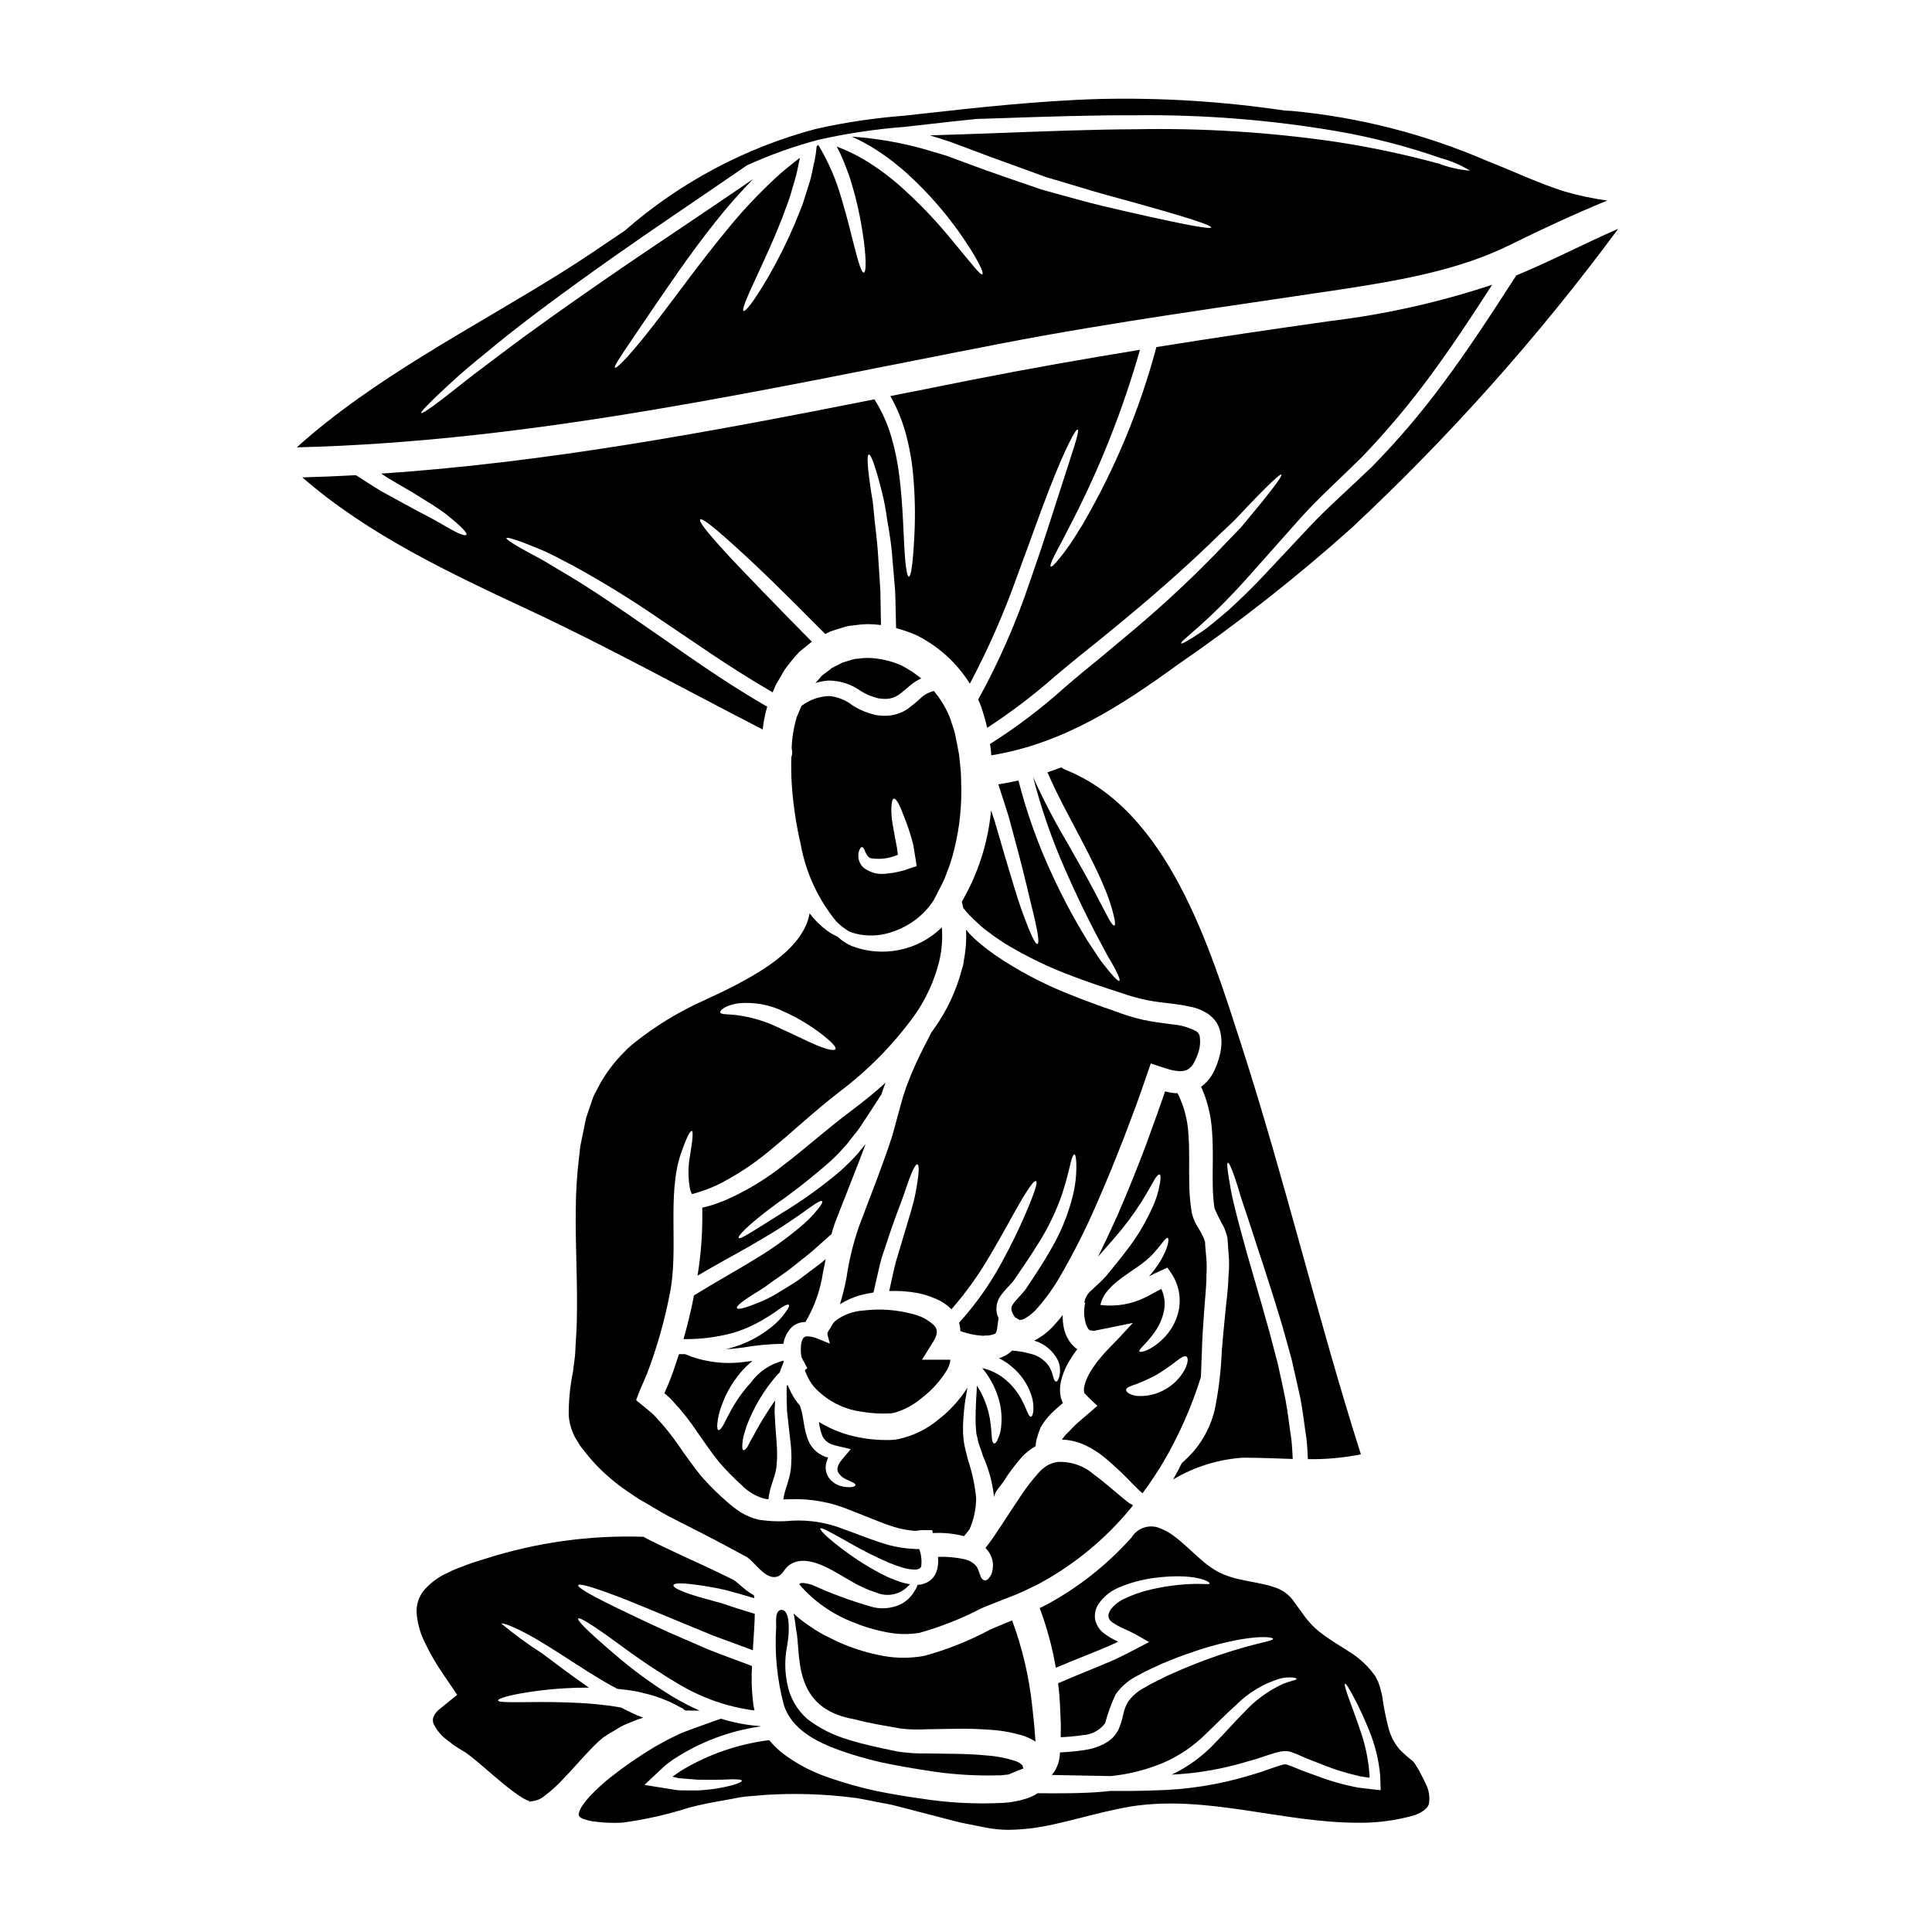
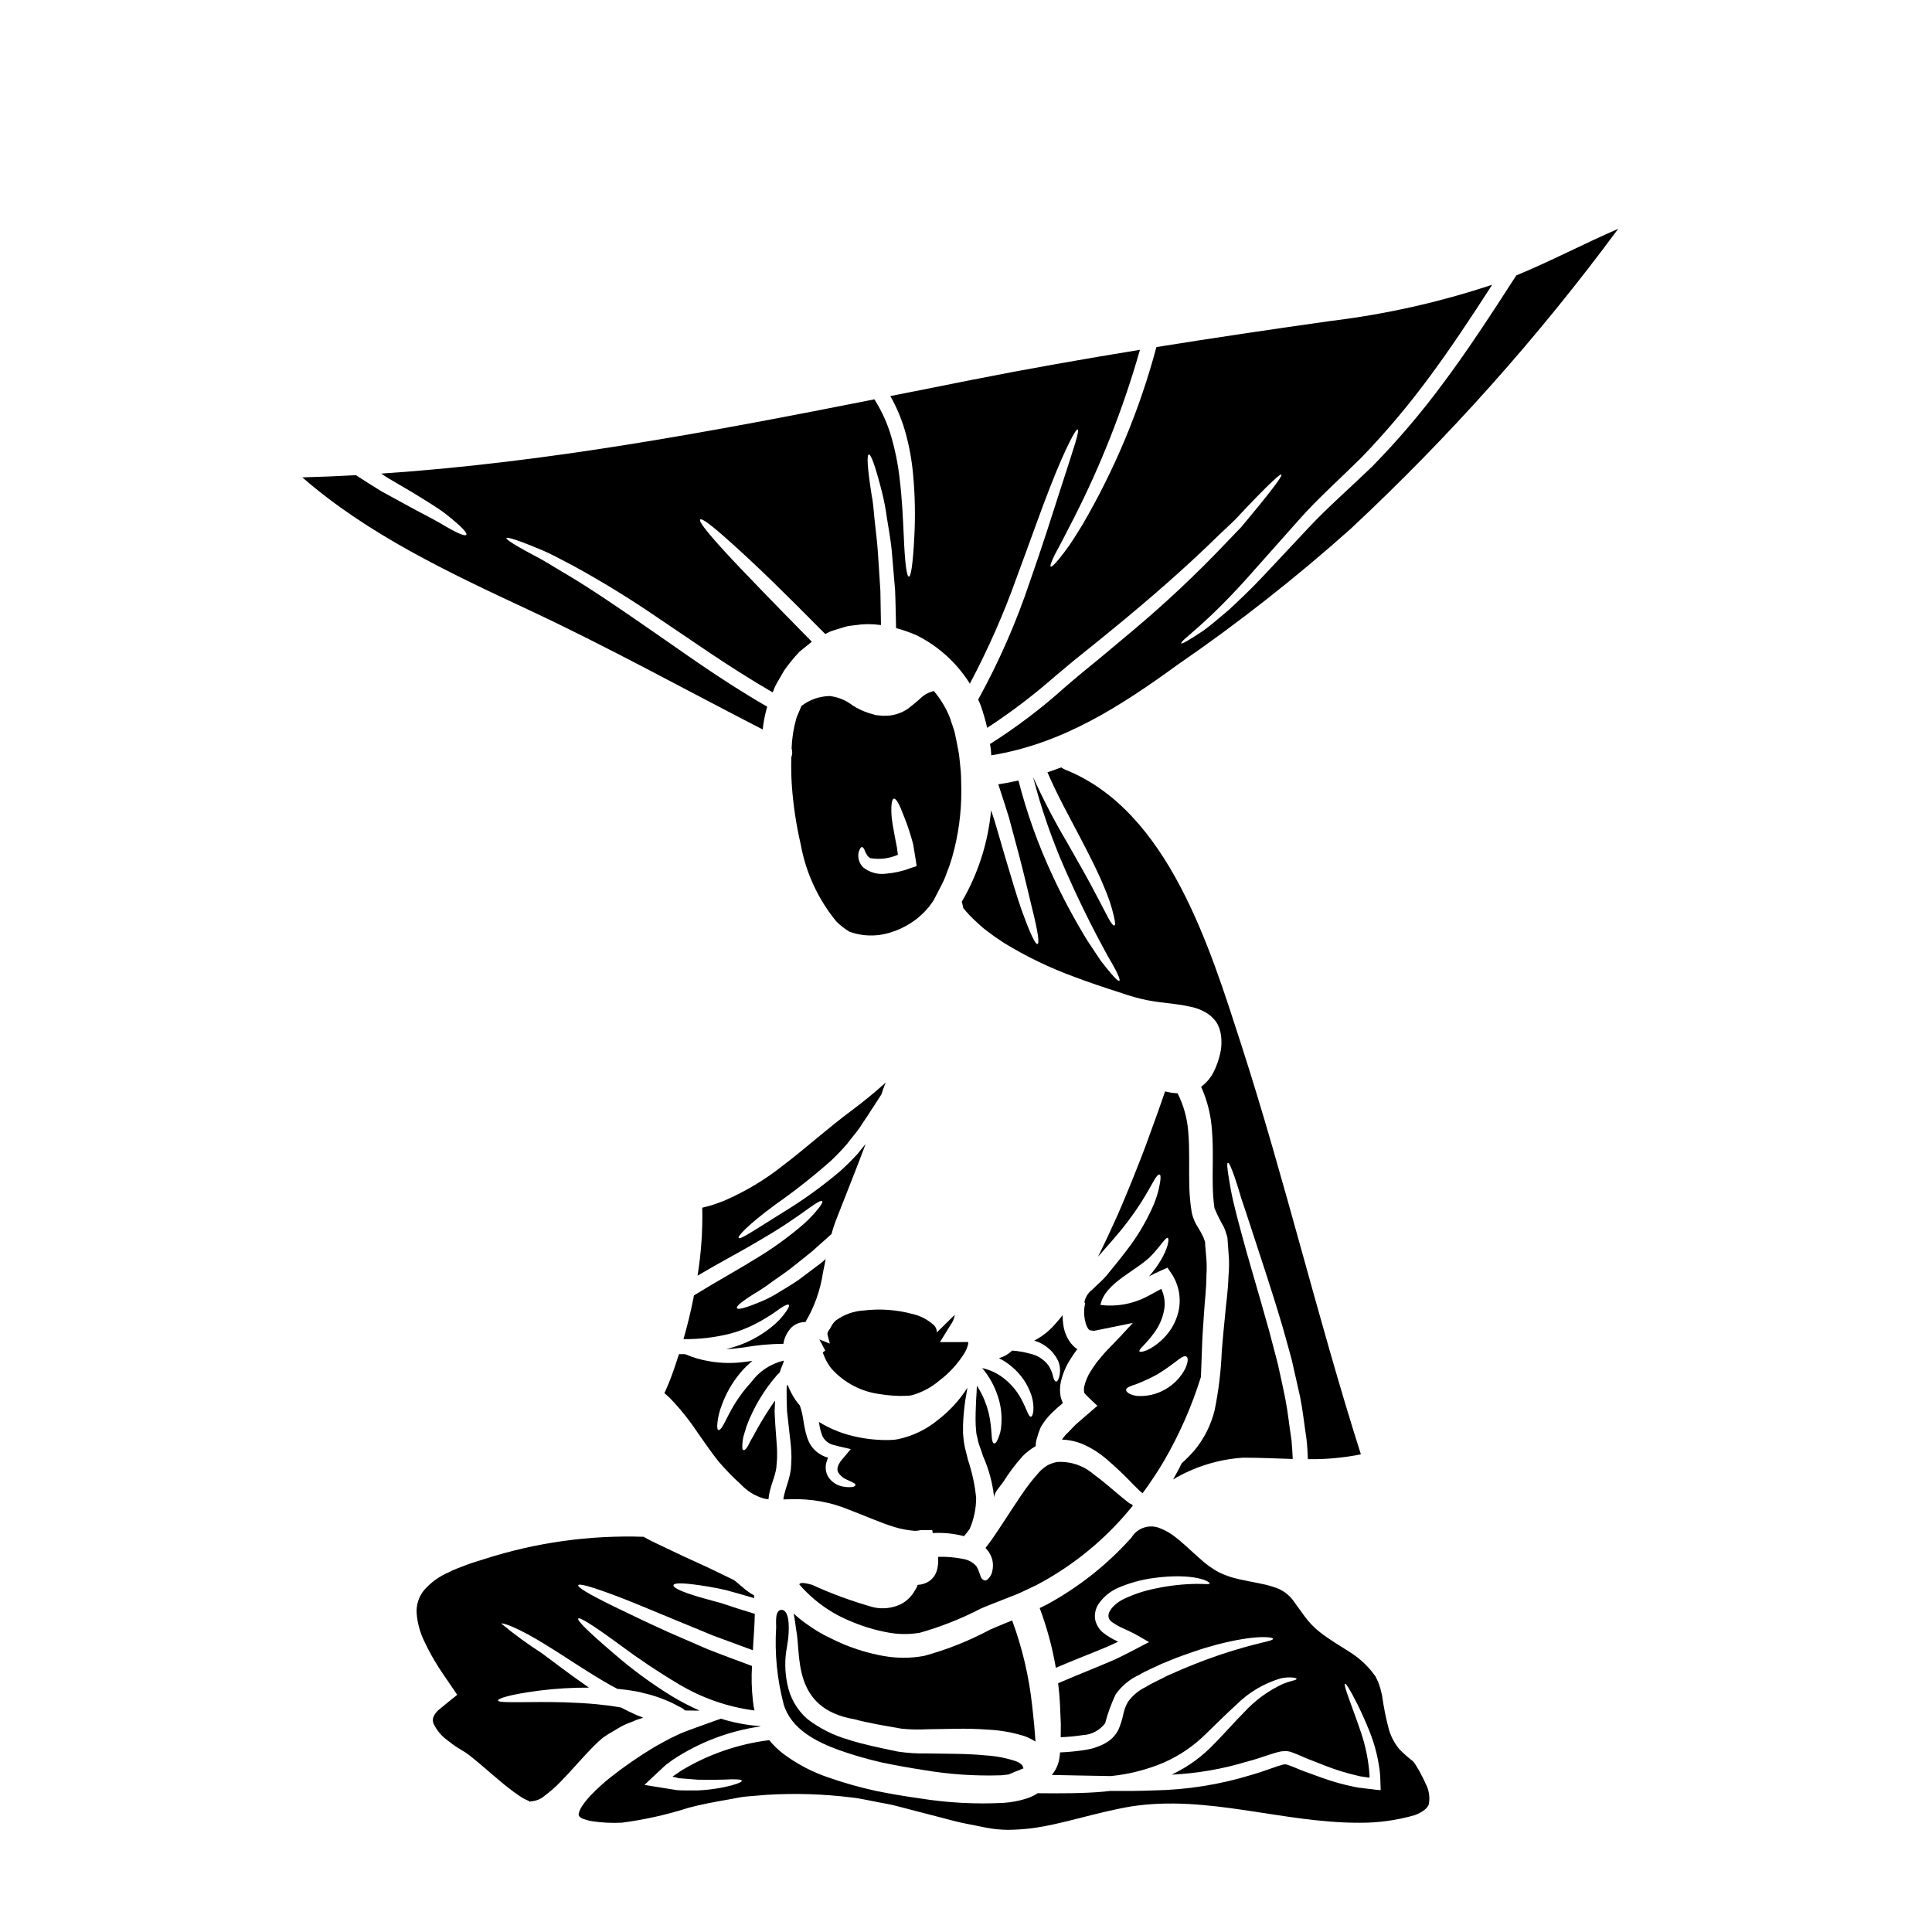
<svg xmlns="http://www.w3.org/2000/svg" fill="#000000" width="800px" height="800px" version="1.1" viewBox="144 144 512 512">
  <g>
-     <path d="m375.64 328.73 0.879 0.27 0.211 0.051 0.105 0.027 0.449 0.051 0.004-0.004c0.34 0.055 0.688 0.078 1.035 0.082h0.742c1.082-0.082 2.125-0.438 3.031-1.035 0.953-0.637 1.91-1.574 3.106-2.523 0.887-0.75 1.867-1.375 2.922-1.859-1.559-1.293-3.25-2.414-5.047-3.344-2.879-1.32-5.996-2.035-9.164-2.098-0.754 0.004-1.508 0.066-2.254 0.184l-1.141 0.105c-0.348 0.051-0.691 0.211-1.062 0.293l-2.125 0.637-1.938 0.984c-0.32 0.184-0.664 0.32-0.984 0.504l-0.852 0.691-1.75 1.301c-0.531 0.691-1.145 1.328-1.727 1.969l-0.004-0.004c1.117-0.34 2.266-0.559 3.43-0.66 3.133 0 6.18 0.996 8.711 2.844 1.07 0.656 2.219 1.172 3.422 1.535z" />
    <path d="m353.83 351.92c0.363 5.328 1.152 10.625 2.363 15.828 1.348 7.488 4.586 14.508 9.402 20.398 1.031 1.059 2.203 1.977 3.477 2.731 0.57 0.227 1.156 0.414 1.754 0.559 2.988 0.73 6.117 0.629 9.055-0.293 1.836-0.539 3.586-1.336 5.203-2.359 1.77-1.078 3.356-2.43 4.699-4.008l0.48-0.559 0.582-0.789 0.559-0.824 0.051-0.051v-0.027c0.027-0.027 0.027-0.055 0.055-0.078l0.023-0.055 0.211-0.426c0.559-1.09 1.145-2.203 1.727-3.344h0.004c0.609-1.168 1.125-2.383 1.539-3.637 0.52-1.266 0.961-2.559 1.332-3.875 1.633-5.754 2.445-11.711 2.414-17.691-0.055-1.574-0.027-3.215-0.133-4.781-0.105-1.566-0.32-3.106-0.477-4.699-0.27-1.672-0.664-3.453-1.012-5.203-0.238-1.355-0.93-2.926-1.355-4.41-1.035-2.629-2.496-5.07-4.328-7.223l-0.078 0.055c-0.238 0.039-0.469 0.113-0.688 0.211-1.008 0.328-1.926 0.883-2.688 1.621-1.098 1.02-2.25 1.973-3.449 2.867-1.535 1.031-3.309 1.652-5.152 1.805l-1.434 0.027c-0.48-0.027-0.789-0.082-1.141-0.105l-0.559-0.055-0.238-0.027-0.023-0.023-0.082-0.027-0.156-0.027-0.297-0.105-1.219-0.344h-0.004c-1.492-0.488-2.922-1.16-4.25-1.992-1.766-1.406-3.891-2.281-6.133-2.527-2.711 0.051-5.332 0.973-7.481 2.629-0.211 0.48-0.395 0.934-0.582 1.41l-0.508 1.18-0.129 0.293-0.027 0.078-0.133 0.453c-0.723 2.543-1.133 5.164-1.223 7.809 0.242 0.781 0.211 1.625-0.078 2.391-0.059 2.441-0.031 4.887 0.125 7.223zm17.742 17.82c0.293-0.879 0.609-1.305 0.902-1.25 0.293 0.051 0.582 0.508 0.789 1.18 0.32 0.664 0.742 1.516 1.438 1.754 2.453 0.414 4.973 0.098 7.25-0.902-0.078-0.609-0.184-1.246-0.238-1.832-0.211-1.012-0.395-1.996-0.559-2.898-0.344-1.859-0.688-3.715-0.852-5.18-0.234-2.973 0-4.856 0.586-4.965 0.586-0.105 1.512 1.574 2.523 4.328 0.559 1.379 1.141 2.867 1.727 4.805 0.293 0.957 0.609 1.938 0.875 3.027 0.184 1.113 0.371 2.254 0.559 3.453l0.105 0.559 0.238 1.699-1.727 0.582v0.004c-2.074 0.781-4.246 1.262-6.457 1.434-2.133 0.281-4.293-0.324-5.973-1.672-1.09-1.074-1.539-2.637-1.184-4.125z" />
    <path d="m427.66 504.22c0.504-0.836 1.051-1.641 1.645-2.414 0.184-0.27 0.078-0.105 0.16-0.184s0.156-0.105 0.051-0.082c-0.027-0.023-0.051-0.023-0.078-0.051l-0.055-0.027 0.004-0.004c-0.211-0.121-0.406-0.262-0.586-0.426-0.355-0.332-0.691-0.688-1.008-1.062-0.996-1.305-1.664-2.836-1.938-4.457-0.172-0.992-0.25-2-0.242-3.004-0.582 0.789-1.219 1.516-1.887 2.258h0.004c-1.496 1.77-3.305 3.246-5.34 4.352l-0.32 0.16 0.004 0.004c2.742 0.793 5.027 2.699 6.297 5.258 0.617 1.406 0.723 2.984 0.289 4.461-0.266 0.852-0.555 1.18-0.824 1.117-0.27-0.062-0.531-0.426-0.715-1.18v-0.004c-0.234-1.094-0.664-2.137-1.273-3.078-1.223-1.637-3.012-2.762-5.019-3.152-1.508-0.414-3.059-0.676-4.621-0.785-0.086 0.074-0.168 0.152-0.238 0.238-0.93 0.832-2.039 1.441-3.238 1.781 1.277 0.629 2.469 1.422 3.539 2.359 2.254 1.898 3.961 4.363 4.941 7.141 0.539 1.484 0.754 3.066 0.621 4.637-0.156 0.957-0.371 1.355-0.637 1.355-0.66 0.055-0.875-1.539-2.602-4.777-1.156-2.121-2.738-3.973-4.648-5.449-1.668-1.289-3.598-2.195-5.656-2.652 1.816 2.152 3.203 4.629 4.09 7.301 0.859 2.461 1.191 5.078 0.984 7.676-0.047 1.383-0.383 2.738-0.984 3.984-0.344 0.789-0.66 1.062-0.93 1.012-0.27-0.051-0.477-0.453-0.582-1.273-0.105-0.824-0.105-1.992-0.32-3.691v-0.004c-0.227-2.211-0.773-4.375-1.621-6.43-0.539-1.371-1.227-2.68-2.047-3.902-0.051 1.18-0.078 2.445-0.207 3.938-0.082 1.914-0.188 4.117-0.105 6.562 0.023 0.609 0.129 1.246 0.156 1.887 0.027 0.637 0.293 1.246 0.395 1.914 0.211 1.305 0.957 2.785 1.355 4.273l-0.004-0.004c1.57 3.492 2.578 7.211 2.977 11.02 0.078-1.379 1.461-2.707 2.391-4.035 1.527-2.438 3.262-4.746 5.184-6.894 1.027-1.031 2.188-1.926 3.449-2.652 0-0.73 0.117-1.461 0.348-2.152 0.254-0.973 0.582-1.922 0.98-2.844 0.77-1.34 1.719-2.574 2.816-3.664 0.984-0.98 1.969-1.832 2.922-2.629 0.105-0.105 0.133-0.105 0.133-0.105-0.184-0.449-0.348-0.902-0.508-1.328-0.32-1.379-0.336-2.809-0.051-4.195 0.484-2.164 1.348-4.231 2.551-6.094z" />
    <path d="m341.86 521.91c1.855-4.93 4.57-9.488 8.023-13.461 0.211-0.27 0.559-0.508 0.789-0.789 0.293-1.328 1.008-2.309 1.008-3v-0.082h-0.004c-3.5 0.836-6.582 2.898-8.684 5.816-1.988 2.168-3.715 4.562-5.141 7.133-1.09 1.941-1.727 3.375-2.258 4.273-0.531 0.902-0.902 1.223-1.18 1.18-0.281-0.043-0.395-0.555-0.32-1.617v0.004c0.152-1.707 0.551-3.379 1.18-4.969 1.098-3.062 2.715-5.91 4.785-8.418 0.996-1.219 2.117-2.332 3.344-3.32-0.586 0.078-1.18 0.156-1.777 0.211v0.004c-3.211 0.477-6.473 0.43-9.668-0.137-2.188-0.348-4.32-0.973-6.348-1.855-0.027 0-0.051-0.027-0.078-0.027h-1.594c-0.824 2.574-1.672 5.117-2.656 7.57-0.371 0.875-0.742 1.727-1.113 2.574l-0.004-0.004c-0.035 0.059-0.059 0.121-0.078 0.188-0.016 0-0.027 0.012-0.027 0.027l0.348 0.27v-0.004c0.727 0.617 1.406 1.281 2.039 1.992 2.391 2.57 4.559 5.336 6.484 8.266 1.887 2.707 3.637 5.231 5.473 7.543 1.852 2.172 3.848 4.223 5.973 6.137 1.633 1.734 3.691 3.008 5.977 3.691 0.426 0.098 0.859 0.168 1.297 0.211 0.07-0.816 0.211-1.625 0.426-2.418 0.508-1.969 1.18-3.543 1.488-4.969l0.184-1.008 0.078-1.141v0.004c0.09-0.723 0.129-1.453 0.109-2.184 0.027-1.379-0.078-2.785-0.184-4.113-0.234-2.656-0.371-5.18-0.477-7.41 0.027-1.035 0.078-1.992 0.133-2.898-0.133 0.188-0.297 0.375-0.426 0.559v0.004c-1.637 2.363-3.152 4.812-4.543 7.332-0.504 0.953-0.957 1.777-1.355 2.441-0.398 0.66-0.613 1.223-0.852 1.648-0.504 0.848-0.902 1.18-1.18 1.141-0.281-0.039-0.395-0.531-0.32-1.574h0.004c0.039-0.668 0.129-1.336 0.266-1.992 0.227-0.809 0.516-1.738 0.859-2.828z" />
-     <path d="m392.27 497.11c0.027-0.707-0.242-1.391-0.746-1.887-1.629-1.516-3.641-2.562-5.816-3.031-4.16-1.109-8.496-1.414-12.773-0.902-2.699 0.148-5.297 1.078-7.477 2.684-1.141 1.035-1.328 2.098-1.672 2.34v-0.004c-0.137 0.273-0.289 0.535-0.453 0.789-0.062 0.215-0.07 0.441-0.023 0.66l0.609 2.309-2.789-1.113h-0.004c-1.055-0.523-2.215-0.805-3.394-0.82-0.363 0.043-0.688 0.238-0.906 0.531-0.289 0.504-0.469 1.066-0.531 1.645-0.113 1.105-0.09 2.223 0.078 3.32l1.574 2.973c-0.234 0.148-0.457 0.32-0.664 0.504 0.184 0.508 0.426 1.062 0.715 1.727 0.211 0.449 0.449 0.887 0.719 1.305 0.273 0.441 0.574 0.867 0.902 1.27 3.371 3.75 7.984 6.148 12.992 6.746 1.406 0.227 2.824 0.367 4.25 0.426 0.723 0.043 1.449 0.043 2.176 0 0.32 0.008 0.637 0 0.957-0.027 0.34-0.031 0.676-0.082 1.008-0.156 2.644-0.762 5.098-2.074 7.195-3.859 2.719-2.062 5.027-4.621 6.801-7.539 0.316-0.574 0.562-1.18 0.738-1.809 0.059-0.188 0.086-0.383 0.086-0.582l0.023-0.27-7.508 0.004 2.922-4.699v-0.004c0.531-0.75 0.875-1.617 1.012-2.527z" />
+     <path d="m392.27 497.11c0.027-0.707-0.242-1.391-0.746-1.887-1.629-1.516-3.641-2.562-5.816-3.031-4.16-1.109-8.496-1.414-12.773-0.902-2.699 0.148-5.297 1.078-7.477 2.684-1.141 1.035-1.328 2.098-1.672 2.34v-0.004c-0.137 0.273-0.289 0.535-0.453 0.789-0.062 0.215-0.07 0.441-0.023 0.66l0.609 2.309-2.789-1.113h-0.004l1.574 2.973c-0.234 0.148-0.457 0.32-0.664 0.504 0.184 0.508 0.426 1.062 0.715 1.727 0.211 0.449 0.449 0.887 0.719 1.305 0.273 0.441 0.574 0.867 0.902 1.27 3.371 3.75 7.984 6.148 12.992 6.746 1.406 0.227 2.824 0.367 4.25 0.426 0.723 0.043 1.449 0.043 2.176 0 0.32 0.008 0.637 0 0.957-0.027 0.34-0.031 0.676-0.082 1.008-0.156 2.644-0.762 5.098-2.074 7.195-3.859 2.719-2.062 5.027-4.621 6.801-7.539 0.316-0.574 0.562-1.18 0.738-1.809 0.059-0.188 0.086-0.383 0.086-0.582l0.023-0.27-7.508 0.004 2.922-4.699v-0.004c0.531-0.75 0.875-1.617 1.012-2.527z" />
    <path d="m355.59 469.56c-3.547 2.941-7.312 5.609-11.262 7.977-4.488 2.812-10.121 5.867-16.441 9.773-0.027 0.262-0.074 0.527-0.129 0.785-0.742 3.715-1.621 7.301-2.629 10.781 4.223 0.066 8.438-0.434 12.531-1.488 3.203-0.883 6.262-2.227 9.086-3.984 2.203-1.246 3.543-2.391 4.543-3s1.512-0.789 1.723-0.613c0.211 0.172 0.055 0.715-0.637 1.699l-0.004 0.004c-1.094 1.609-2.438 3.035-3.981 4.223-2.871 2.316-6.148 4.074-9.668 5.18-0.715 0.234-1.512 0.426-2.281 0.637 1.434-0.055 2.977-0.211 4.699-0.453 3.453-0.609 6.957-0.93 10.465-0.957 0.078-0.293 0.105-0.582 0.184-0.879v0.004c0.363-1.34 1.066-2.559 2.043-3.543 0.992-0.891 2.281-1.371 3.613-1.355 2.387-4.019 3.965-8.469 4.648-13.094 0.266-1.18 0.477-2.391 0.715-3.582-0.375 0.316-0.742 0.66-1.113 0.953-2.207 1.672-4.199 3.148-6.004 4.516-1.863 1.305-3.613 2.285-5.117 3.215h0.004c-1.316 0.844-2.691 1.59-4.117 2.231-4.941 2.121-6.93 2.574-7.172 2.07-0.238-0.504 1.383-1.887 5.789-4.543 1.285-0.793 2.523-1.652 3.723-2.574 1.379-1.012 3-2.047 4.723-3.375 1.723-1.328 3.586-2.871 5.684-4.543 1.594-1.41 3.32-2.977 5.152-4.594v0.004c0.406-1.535 0.914-3.043 1.516-4.516 2.754-7.086 5.336-13.441 7.516-19.332-0.715 0.875-1.461 1.723-2.121 2.602-1.543 1.672-3.082 3.188-4.598 4.566h-0.004c-4.883 4.137-10.086 7.875-15.562 11.18-7.988 5.019-10.965 7.012-11.363 6.535-0.32-0.375 2.098-3.215 9.773-8.871 5.102-3.574 9.996-7.434 14.664-11.559 1.484-1.398 2.898-2.871 4.234-4.41 0.66-0.824 1.328-1.699 2.019-2.574 0.754-0.887 1.434-1.828 2.043-2.816 1.617-2.363 3.293-5.043 5.117-7.832 0.133-0.426 0.297-0.879 0.426-1.305 0.211-0.637 0.453-1.18 0.691-1.805-2.871 2.606-5.738 4.918-8.555 7.043-6.902 5.117-12.672 10.383-18.27 14.629v-0.004c-4.887 3.934-10.285 7.184-16.047 9.668-1.273 0.48-2.523 0.957-3.746 1.305-0.637 0.156-1.246 0.32-1.832 0.477-0.051 0-0.105 0.027-0.16 0.027 0.137 6.035-0.277 12.07-1.246 18.027 5.234-3.106 9.801-5.512 13.598-7.699 4.941-2.844 8.684-5.117 11.414-7.039 2.812-1.863 4.648-3.293 5.902-4.117 1.254-0.824 1.914-1.09 2.098-0.879 0.184 0.211-0.078 0.789-1.035 1.996l0.004 0.004c-1.551 1.93-3.312 3.684-5.246 5.227z" />
-     <path d="m498.84 220.78c15.297-2.344 31.488-4.996 45.488-11.953 8.582-4.246 16.926-8.102 25.629-11.688-3.801-0.512-7.555-1.301-11.234-2.363-7.039-2.203-13.672-5.418-20.555-8.102v0.004c-16.465-7.125-33.953-11.605-51.812-13.281-0.633-0.039-1.273-0.062-1.914-0.098-16.234-2.422-32.648-3.449-49.059-3.066-16.039 0.441-34.129 2.465-44.941 3.676l-6.875 0.758c-7.844 0.598-15.629 1.762-23.301 3.484-18.758 4.973-36.109 14.207-50.707 26.984-5.602 3.777-11.176 7.629-16.965 11.23-23.688 14.777-49.527 27.809-69.953 46.188 63.23-1.539 124.95-15.59 186.86-27.551 29.688-5.731 59.461-9.715 89.34-14.223zm-94.492-4.094c-0.531 0.348-2.656-2.547-8.609-9.695-3.918-4.746-8.188-9.195-12.77-13.305-3.168-2.859-6.609-5.394-10.277-7.566-2.227-1.289-4.555-2.387-6.961-3.293 0.781 1.453 1.473 2.953 2.07 4.488 0.559 1.512 1.18 2.949 1.594 4.352 0.414 1.406 0.789 2.711 1.145 3.961h0.004c1.031 3.965 1.82 7.992 2.359 12.055 0.789 6.109 0.531 8.469 0.027 8.551-0.586 0.082-1.332-2.148-2.816-8.02-0.715-2.922-1.672-6.773-3.106-11.578-1.402-4.988-3.469-9.766-6.137-14.211-0.156 0.094-0.305 0.191-0.449 0.297-0.098 1.223-0.266 2.434-0.504 3.637-0.531 2.231-0.852 4.438-1.516 6.398-0.664 1.965-1.18 3.879-1.805 5.656-0.715 1.727-1.355 3.375-1.992 4.941-2.074 4.863-4.441 9.594-7.086 14.168-4.012 6.824-6.004 9.113-6.453 8.871-0.531-0.293 0.637-3.082 3.938-10.199 1.645-3.543 3.82-8.18 6.211-14.238 0.559-1.539 1.18-3.148 1.781-4.832 0.602-1.684 1.062-3.543 1.645-5.445 0.582-1.832 0.875-3.82 1.355-5.867-2.281 1.727-4.465 3.508-6.426 5.312l-0.004 0.004c-4.691 4.348-9.066 9.023-13.09 13.992-7.332 8.949-12.594 16.363-16.84 21.855-8.367 11.102-12.27 14.793-12.668 14.473-0.453-0.395 2.625-4.644 10.383-16.137 3.957-5.711 8.945-13.305 16.25-22.523l0.004 0.004c3.125-3.957 6.457-7.742 9.984-11.34-13.336 9.145-25.023 16.863-34.906 23.617-13.438 9.215-23.77 16.57-31.488 22.41-3.848 2.949-7.172 5.34-9.84 7.477s-4.832 3.797-6.535 5.117c-3.402 2.574-4.996 3.586-5.18 3.375-0.184-0.211 1.062-1.594 4.168-4.57 1.543-1.461 3.543-3.344 6.109-5.629 2.566-2.281 5.789-4.859 9.562-7.965 7.547-6.164 17.766-13.777 31.152-23.223 9.953-7.027 21.816-14.957 35.312-24.242 6.16-2.801 12.543-5.082 19.086-6.809 7.527-1.68 15.168-2.816 22.855-3.398l6.887-0.785c3.383-0.395 7.535-0.84 12.055-1.305 1.574-0.047 3.207-0.094 4.758-0.148 13.777-0.477 26.211-0.875 37.441-0.824h0.004c17.832-0.199 35.645 1.211 53.223 4.211 9.375 1.625 18.605 4.012 27.59 7.144 2.727 0.742 5.34 1.863 7.758 3.324-2.809-0.219-5.57-0.84-8.207-1.836-9.086-2.477-18.309-4.43-27.621-5.844-17.461-2.531-35.102-3.637-52.742-3.297-11.152 0.055-23.555 0.504-37.285 1.035-5.512 0.211-11.34 0.395-17.32 0.586 1.969 0.582 3.543 1.113 5.414 1.723 1.941 0.719 3.824 1.41 5.633 2.098 3.691 1.41 7.117 2.684 10.355 3.824s6.297 2.309 9.164 3.344c2.977 0.879 5.762 1.699 8.367 2.496 5.203 1.621 9.84 2.844 13.809 3.938 15.961 4.41 21.965 6.449 21.828 6.984-0.133 0.535-6.352-0.551-22.512-4.231-4.039-0.93-8.688-1.992-13.996-3.481-2.68-0.742-5.512-1.516-8.496-2.34-2.977-1.008-6.082-2.098-9.402-3.238-3.32-1.141-6.742-2.363-10.305-3.691-1.801-0.664-3.543-1.328-5.445-2.019-1.914-0.555-3.664-1.113-5.684-1.695-6.348-1.797-12.863-2.926-19.441-3.375 1.699 0.758 3.359 1.609 4.969 2.547 3.863 2.344 7.469 5.09 10.75 8.195 4.641 4.34 8.836 9.125 12.535 14.289 5.5 7.758 6.777 11.18 6.379 11.445z" />
    <path d="m346.13 337.31c0.18-1.758 0.5-3.496 0.957-5.203l0.211-0.742 0.023-0.078c-12.594-7.277-22.383-14.527-30.723-20.238-9.324-6.481-16.625-11.391-22.414-14.82-2.894-1.672-5.285-3.238-7.383-4.352-2.098-1.113-3.769-2.019-5.047-2.754-2.574-1.488-3.664-2.281-3.543-2.523 0.121-0.238 1.383 0.051 4.195 1.086 1.41 0.531 3.188 1.25 5.418 2.18 2.231 0.93 4.723 2.34 7.781 3.906l0.004-0.004c7.938 4.336 15.648 9.074 23.102 14.203 8.312 5.512 17.98 12.508 30.062 19.523 0.078-0.188 0.133-0.395 0.211-0.531h0.004c0.332-0.922 0.77-1.805 1.297-2.629 0.531-0.906 1.062-1.805 1.594-2.754 1.219-1.711 2.547-3.332 3.984-4.863l2.496-2.019 0.789-0.637c-5.207-5.258-9.641-9.84-13.309-13.621-4.273-4.438-7.594-7.871-10.062-10.598-4.941-5.418-6.586-7.731-6.215-8.156 0.371-0.426 2.684 1.18 8.184 6.137 2.731 2.445 6.297 5.734 10.73 10.035 3.957 3.852 8.703 8.574 14.234 14.168l1.305-0.664c1.035-0.371 2.121-0.688 3.184-1.008l-0.008 0.004c0.531-0.18 1.074-0.332 1.621-0.453l1.672-0.211c1.109-0.164 2.227-0.262 3.348-0.293 1.215 0 2.43 0.078 3.637 0.238-0.051-2.867-0.105-6.422-0.156-9.109-0.238-3.938-0.453-7.039-0.664-10.234-0.211-3.195-0.633-6.031-0.875-8.555-0.238-2.523-0.395-4.723-0.789-6.613-1.18-7.543-1.273-10.543-0.742-10.676 0.531-0.129 1.621 2.574 3.543 10.145v0.004c0.531 2.172 0.949 4.371 1.246 6.59 0.395 2.547 0.934 5.281 1.273 8.551 0.27 3.238 0.586 6.641 0.906 10.629 0.133 2.977 0.184 7.086 0.266 10.094v-0.008c1.852 0.492 3.664 1.121 5.418 1.887 5.801 2.891 10.691 7.332 14.129 12.828 4.848-9.129 9.02-18.602 12.48-28.34 3.641-9.797 6.348-17.527 8.633-23.367 2.281-5.84 4.039-9.801 5.285-12.27 1.246-2.469 1.914-3.481 2.176-3.375 0.266 0.105 0.055 1.328-0.742 3.938-0.801 2.609-2.148 6.691-4.062 12.641-1.914 5.953-4.352 13.73-7.832 23.664h-0.004c-3.617 10.84-8.215 21.328-13.73 31.336 0.27 0.559 0.531 1.145 0.742 1.727 0.648 1.891 1.199 3.816 1.652 5.762 6.309-4.125 12.324-8.695 17.988-13.672 3.316-2.816 6.562-5.473 9.645-7.914 3.082-2.445 5.902-4.832 8.66-7.066 10.859-9 18.965-16.414 24.961-22.309l4.223-3.984c1.223-1.301 2.34-2.469 3.344-3.543 2.047-2.152 3.691-3.848 5.023-5.152 2.629-2.602 3.902-3.637 4.113-3.481 0.211 0.156-0.633 1.539-2.945 4.488-1.145 1.465-2.633 3.348-4.543 5.633-0.957 1.18-2.019 2.418-3.148 3.797-1.25 1.301-2.606 2.707-4.066 4.219l0.004 0.004c-7.754 8.172-15.965 15.898-24.594 23.141-2.754 2.281-5.606 4.676-8.633 7.227-3.055 2.469-6.215 5.07-9.508 7.91v0.004c-6.16 5.543-12.777 10.555-19.785 14.98 0.082 0.426 0.16 0.852 0.211 1.27 0.055 0.586 0.082 1.145 0.133 1.727 18.938-3.082 34.242-13.012 49.531-24.113v0.004c15.996-11.012 31.281-23.02 45.758-35.961 26.004-24.258 49.719-50.855 70.848-79.461-9.082 3.938-17.875 8.582-27.008 12.352-6.824 10.598-13.168 20.289-19.52 28.762-5.734 7.746-12 15.086-18.75 21.965-6.344 6.082-11.895 10.941-16.531 15.883-4.637 4.941-8.66 9.215-12.133 12.934-3.477 3.719-6.691 6.719-9.352 9.188-2.785 2.34-4.992 4.25-6.848 5.551-3.797 2.523-5.512 3.453-5.633 3.238-0.504-0.715 6.348-4.539 19.73-19.887 3.402-3.824 7.332-8.234 11.809-13.281s10.383-10.355 16.336-16.223l-0.004-0.008c6.555-6.816 12.652-14.066 18.242-21.699 5.266-7.141 10.641-15.188 16.262-23.953-13.945 4.633-28.316 7.856-42.906 9.613-15.402 2.18-30.754 4.438-46.074 6.906-4.398 16.5-10.992 32.336-19.602 47.086-1.328 2.125-2.418 3.938-3.453 5.414-1.035 1.48-1.887 2.578-2.578 3.43-1.406 1.723-2.121 2.391-2.363 2.227-0.238-0.16 0.078-1.086 1.035-3.078 0.508-0.984 1.18-2.203 1.992-3.746s1.777-3.426 2.898-5.629l0.004 0.004c7.352-14.387 13.281-29.453 17.711-44.992-14.766 2.418-29.52 4.992-44.27 7.914-7.305 1.461-14.582 2.922-21.883 4.352v0.004c1.758 3.098 3.121 6.406 4.062 9.84 1 3.66 1.668 7.402 1.992 11.18 0.48 5.297 0.586 10.625 0.316 15.938-0.395 7.91-0.93 10.887-1.461 10.887s-1.035-3.027-1.355-10.887c-0.211-3.938-0.348-9.055-1.141-15.512h0.004c-0.418-3.566-1.129-7.094-2.129-10.543-1.016-3.543-2.535-6.926-4.512-10.039-43.297 8.578-86.711 16.73-130.71 19.68 0.664 0.426 1.328 0.852 1.969 1.273 2.34 1.379 4.465 2.629 6.375 3.742 3.82 2.363 6.848 4.168 8.973 5.84 4.25 3.402 5.578 4.941 5.231 5.363-0.348 0.426-2.309-0.32-6.769-3-2.258-1.328-5.363-2.844-9.242-4.992-1.969-1.09-4.144-2.285-6.562-3.586-2.043-1.25-4.273-2.684-6.664-4.223-4.723 0.266-9.445 0.453-14.211 0.582 17.395 15.137 38.719 25.191 60.148 35.188 21.02 9.824 41.23 21.031 61.867 31.625z" />
    <path d="m471.24 456.1c0.48 1.406 1.062 3.238 1.723 5.512 0.789 2.258 1.648 4.969 2.711 8.18 2.07 6.453 4.969 14.848 8.23 25.844 0.789 2.754 1.574 5.656 2.422 8.734 0.715 3.148 1.434 6.426 2.227 9.879 0.688 3.453 1.09 7.199 1.672 11.047 0.211 1.75 0.293 3.543 0.375 5.391v0.004c4.715 0.074 9.426-0.352 14.047-1.277-11.445-35.961-20.129-72.77-31.734-108.67-8.207-25.387-19.285-61.906-46.605-72.766-0.379-0.156-0.738-0.363-1.066-0.609-1.18 0.449-2.445 0.875-3.664 1.301 2.894 6.641 6.004 12.137 8.441 16.84 2.949 5.606 5.18 10.062 6.59 13.594v-0.004c1.098 2.481 1.961 5.062 2.574 7.703 0.395 1.645 0.395 2.394 0.133 2.473-0.262 0.078-0.789-0.48-1.574-1.941-0.789-1.461-1.969-3.715-3.691-7.039-1.723-3.32-4.144-7.543-7.25-13.012h0.004c-3.336-5.613-6.352-11.414-9.031-17.367 2.172 8.434 5.031 16.676 8.551 24.645 3.242 7.406 6.082 13.062 8.312 17.344 1.141 2.121 2.098 3.902 2.898 5.414 0.879 1.461 1.539 2.656 2.043 3.586 0.984 1.914 1.273 2.812 1.062 3.004-0.211 0.188-0.957-0.453-2.363-2.102-0.691-0.824-1.574-1.91-2.629-3.289-0.957-1.438-2.098-3.148-3.457-5.207-3.418-5.559-6.504-11.316-9.242-17.238-3.797-8.105-6.828-16.551-9.051-25.227-1.754 0.395-3.543 0.738-5.34 1.008 1.012 3.082 1.969 6.004 2.789 8.684 0.957 3.613 1.836 6.852 2.629 9.801 1.539 5.84 2.578 10.438 3.426 13.914 1.754 6.957 2.074 9.723 1.543 9.906s-1.777-2.281-4.25-9.109c-1.219-3.43-2.523-7.941-4.273-13.758-0.852-2.871-1.777-6.082-2.812-9.641-0.32-0.934-0.637-1.941-0.957-2.898l-0.008 0.008c-0.793 8.531-3.438 16.789-7.758 24.195 0.16 0.582 0.27 1.141 0.395 1.699 1.078 1.332 2.262 2.574 3.543 3.715l1.141 1.062 0.789 0.664c0.504 0.426 1.086 0.789 1.617 1.219 1.09 0.852 2.309 1.621 3.543 2.473v0.004c6.004 3.688 12.363 6.754 18.988 9.156 3.801 1.438 7.914 2.816 12.324 4.223l-0.004 0.004c2.172 0.758 4.391 1.379 6.641 1.859 2.281 0.449 4.723 0.715 7.383 1.035h0.004c1.398 0.16 2.793 0.398 4.168 0.715 1.684 0.316 3.293 0.969 4.723 1.914 0.871 0.605 1.625 1.363 2.231 2.234 0.551 0.902 0.93 1.898 1.113 2.941 0.324 1.809 0.27 3.664-0.156 5.449-0.391 1.684-0.977 3.312-1.75 4.856-0.785 1.508-1.902 2.816-3.269 3.828 1.637 3.637 2.609 7.543 2.867 11.523 0.426 5.336 0.105 10.148 0.211 14.562 0.02 2.035 0.168 4.066 0.453 6.082 0.738 1.742 1.578 3.434 2.523 5.074 0.254 0.582 0.469 1.188 0.637 1.801 0.133 0.344 0.23 0.699 0.293 1.062l0.055 0.879c0.078 1.09 0.156 2.148 0.238 3.211 0.176 1.996 0.168 4.008-0.027 6.004-0.105 3.906-0.664 7.328-0.934 10.652-0.316 3.238-0.633 6.297-0.848 9.215l0.004-0.004c-0.207 5.25-0.836 10.473-1.887 15.617-0.961 3.953-2.816 7.633-5.418 10.754-1.039 1.18-2.148 2.297-3.32 3.348-0.293 0.559-0.531 1.09-0.828 1.648-0.449 0.852-0.953 1.723-1.434 2.629h0.004c5.637-3.363 11.988-5.336 18.539-5.762 4.434 0 8.789 0.211 13.145 0.344-0.082-1.672-0.16-3.316-0.32-4.914-0.586-3.742-0.934-7.356-1.594-10.758-0.66-3.402-1.41-6.613-2.07-9.668-0.789-3.055-1.551-5.949-2.285-8.684-3.027-10.914-5.656-19.414-7.383-26-0.875-3.289-1.617-6.082-2.148-8.414-0.531-2.336-0.852-4.25-1.086-5.738-0.508-2.949-0.586-4.273-0.297-4.328 0.293-0.059 0.863 1.148 1.844 3.961z" />
-     <path d="m296.52 500.85-0.078 1.617-0.055 0.789-0.133 1.086-0.422 3.266c-0.77 3.793-1.145 7.656-1.117 11.527 0.121 1.504 0.469 2.984 1.035 4.383 0.328 0.852 0.754 1.664 1.273 2.414l0.715 1.219 0.055 0.055 0.211 0.266 0.449 0.559h0.004c2.148 2.883 4.629 5.504 7.383 7.812 1.359 1.172 2.789 2.262 4.281 3.262l2.336 1.594 0.586 0.375 0.129 0.105c0.055 0.027 0.348 0.211 0.348 0.211l1.18 0.664c1.539 0.902 3.082 1.801 4.594 2.707s3.148 1.645 4.648 2.469c3.148 1.594 6.215 3.148 9.188 4.699 2.973 1.551 5.902 3.148 8.738 4.676l0.16 0.105 0.105 0.055c1.938 1.434 4.379 5.203 7.039 5.176 2.203-0.051 2.418-2.043 3.938-3.148 4.918-3.508 12.082 1.836 16.469 4.25l-0.004 0.004c2.129 1.262 4.391 2.285 6.742 3.051 2.941 1.203 6.32 0.453 8.473-1.887 0.129-0.129 0.266-0.234 0.395-0.371v0.004c-1.043-0.16-2.066-0.426-3.055-0.789-1.297-0.445-2.566-0.973-3.797-1.574-3.629-1.832-7.094-3.977-10.355-6.402-4.996-3.688-6.824-5.707-6.562-6.027 0.266-0.32 2.602 0.93 7.914 3.938 3.379 1.953 6.875 3.703 10.465 5.234 1.117 0.449 2.258 0.875 3.453 1.219h-0.004c1.145 0.367 2.344 0.539 3.543 0.504 0.359-0.031 0.703-0.148 1.008-0.34 0.234-0.195 0.371-0.484 0.375-0.789 0.121-1.262-0.004-2.535-0.375-3.746-0.105-0.211-0.105-0.555-0.32-0.582l-0.395 0.027h0.004c-0.098 0.016-0.195 0.016-0.293 0l-0.789-0.055h0.004c-2.113-0.105-4.207-0.426-6.254-0.957-4.144-1.113-8.207-2.871-12.43-4.356v-0.004c-4.277-1.656-8.855-2.391-13.438-2.148-2.938 0.289-5.898 0.199-8.816-0.266-1.691-0.383-3.309-1.051-4.781-1.969-1.355-0.875-2.633-1.859-3.82-2.949-2.391-2.082-4.637-4.328-6.719-6.719-2.047-2.551-3.961-5.231-5.789-7.871h-0.004c-1.793-2.644-3.789-5.144-5.973-7.481-0.512-0.586-1.07-1.129-1.672-1.621-1.25-1.008-2.473-2.016-3.719-3.055h-0.004c0.543-1.57 1.164-3.113 1.859-4.621 0.348-0.789 0.664-1.574 1.012-2.363v0.004c2.625-6.898 4.648-14.008 6.055-21.254 2.391-11.809-0.789-26.16 2.922-37.074 1.516-4.438 2.5-6.137 2.898-6.059 0.398 0.078 0.266 2.18-0.48 6.641h-0.004c-0.496 2.731-0.523 5.527-0.078 8.266 0.078 0.324 0.133 0.613 0.211 0.957l0.238 0.531c0.051 0.559 0.582 0.211 0.957 0.133l0.32-0.078 0.688-0.238c0.504-0.156 1.035-0.348 1.574-0.504 1.062-0.371 2.152-0.852 3.293-1.355h0.004c5.231-2.617 10.121-5.863 14.562-9.668 5.258-4.273 10.914-9.695 18.008-15.164 7.535-5.699 14.184-12.48 19.73-20.129 3.035-4.312 5.25-9.148 6.535-14.266 0.707-2.961 0.949-6.016 0.715-9.051-3.102 3.027-7.008 5.102-11.254 5.969-4.25 0.871-8.656 0.504-12.699-1.059-1.363-0.617-2.621-1.453-3.719-2.469-0.895-0.398-1.746-0.879-2.547-1.434-1.832-1.336-3.457-2.926-4.836-4.723-0.312 1.75-0.953 3.426-1.883 4.938-4.25 7.25-14.605 12.906-26.531 18.324l-0.004 0.004c-6.332 2.863-12.289 6.492-17.738 10.809-0.73 0.555-1.43 1.148-2.098 1.777-0.637 0.637-1.246 1.301-1.914 1.969-2.512 2.699-4.625 5.75-6.266 9.051l-0.637 1.18v0.004c-0.223 0.473-0.41 0.961-0.559 1.461-0.348 1.035-0.688 2.07-1.062 3.106l-0.531 1.574c-0.023 0.082-0.105 0.48-0.105 0.48l-0.156 0.766-0.637 3.109c-0.211 1.035-0.426 2.098-0.637 3.148-0.133 1.086-0.238 2.176-0.371 3.266l-0.004 0.004c-0.539 4.496-0.812 9.02-0.828 13.547-0.156 9.375 0.531 19.094 0.27 29.719-0.047 2.281-0.23 4.383-0.34 6.559zm43.051-90.957c4.191-0.418 8.418 0.344 12.199 2.199 3.644 1.641 7.078 3.711 10.234 6.164 2.363 1.859 3.688 3.238 3.398 3.769-0.293 0.531-2.203 0.133-4.992-1.035-2.785-1.168-6.426-3.027-10.41-4.809-3.273-1.555-6.766-2.602-10.355-3.106-2.578-0.371-4.648-0.129-4.781-0.789-0.129-0.512 1.281-1.84 4.707-2.394z" />
    <path d="m351.68 595.66c1.992 6.617 8.684 9.961 14.766 12.168 3.672 1.293 7.414 2.371 11.207 3.238 3.742 0.789 7.543 1.461 11.18 2.019 6.789 1.152 13.676 1.613 20.559 1.383 0.66-0.055 1.273-0.133 1.887-0.211 0.875-0.395 2.019-0.852 3.375-1.383l0.582-0.238c-0.051-0.211-0.266-0.664-0.32-0.824h-0.004c-0.5-0.527-1.133-0.91-1.828-1.121-2.484-0.812-5.066-1.312-7.676-1.48-2.711-0.27-5.391-0.375-8.023-0.426-2.629-0.051-5.258-0.055-7.754-0.105h0.004c-2.606 0.055-5.211-0.113-7.785-0.508-4.648-0.98-8.949-1.832-13.039-3.148v-0.004c-3.93-1.125-7.617-2.981-10.863-5.469-2.766-2.422-4.637-5.707-5.309-9.32-0.672-3.195-0.711-6.488-0.105-9.695 0.078-0.582 0.184-1.141 0.266-1.75 0.238-1.516 0.824-8.102-1.672-8.152-1.859 0-1.41 3.543-1.434 4.621h-0.004c-0.434 6.863 0.238 13.754 1.992 20.406z" />
    <path d="m520.14 613.33-1.035-1.699v-0.004c-0.203-0.336-0.445-0.648-0.719-0.93-1.227-0.945-2.391-1.977-3.481-3.074-1.285-1.527-2.242-3.301-2.812-5.211-0.801-2.992-1.414-6.035-1.832-9.105l-0.453-1.863-0.559-1.695c-0.234-0.48-0.504-0.957-0.715-1.465l-1.062-1.406c-1.66-2.008-3.633-3.734-5.844-5.117-2.391-1.574-5.117-3.059-7.992-5.34-1.441-1.156-2.727-2.496-3.828-3.984l-2.754-3.797c-1.305-2-3.301-3.457-5.606-4.09-2.496-0.875-5.512-1.219-8.977-2.019-1.91-0.395-3.762-1.027-5.512-1.883-1.703-0.934-3.289-2.066-4.723-3.375-2.656-2.309-4.859-4.566-7.172-6.238-1.035-0.785-2.168-1.43-3.371-1.914-2.824-1.352-6.215-0.34-7.832 2.34-6.379 7.137-13.938 13.129-22.34 17.711-0.664 0.32-1.328 0.637-1.992 0.984 1.922 5.129 3.356 10.43 4.281 15.828 4.828-2.07 9.371-3.797 13.438-5.512 0.633-0.27 1.246-0.531 1.832-0.824l0.902-0.426-0.004 0.004c0.055-0.043 0.121-0.07 0.188-0.086 0.027-0.023 0.133-0.023 0.133-0.051-0.105-0.078 0.051 0-0.297-0.184h0.004c-1.16-0.531-2.266-1.18-3.289-1.941-1.285-0.902-2.176-2.262-2.5-3.797-0.215-1.449 0.117-2.926 0.934-4.141 1.273-1.836 3.027-3.285 5.066-4.195 3-1.305 6.164-2.191 9.406-2.629 10.965-1.488 15.246 1.008 14.926 1.461-0.105 0.266-1.09 0.078-3.375 0.078-3.715 0.047-7.414 0.465-11.047 1.246-2.914 0.578-5.742 1.523-8.422 2.812-2.812 1.41-5.633 4.516-2.754 6.242v0.004c0.848 0.574 1.746 1.074 2.684 1.484 0.789 0.344 2.043 0.93 3 1.434 0.957 0.504 1.914 1.09 2.898 1.648l0.789 0.449 0.188 0.105c0 0.027-0.105 0.055-0.16 0.105l-0.395 0.184-1.574 0.828c-1.062 0.555-2.125 1.113-3.215 1.672l-1.512 0.766-0.93 0.453c-0.613 0.32-1.25 0.609-1.887 0.879-4.465 1.938-9.348 3.82-14.422 6.027 0.238 1.887 0.395 3.691 0.477 5.363 0.078 1.914 0.16 3.691 0.238 5.391 0 1.246 0 2.391-0.027 3.543v0.004c1.949-0.078 3.891-0.262 5.816-0.555 2.356-0.105 4.539-1.262 5.949-3.148 0.699-2.629 1.633-5.188 2.789-7.648 1.574-2.231 3.707-4.008 6.188-5.152 2.047-1.223 4.09-1.992 5.949-2.926 1.914-0.766 3.719-1.539 5.418-2.148 1.699-0.609 3.344-1.18 4.832-1.672 1.488-0.492 2.973-0.852 4.273-1.246 10.68-2.816 15.109-2.019 15.059-1.594 0 0.688-4.117 0.902-14.238 4.301-1.246 0.449-2.629 0.93-4.09 1.461s-2.977 1.18-4.621 1.836c-1.645 0.652-3.344 1.461-5.203 2.254-1.727 0.957-3.719 1.75-5.578 2.922l0.008-0.004c-1.895 0.906-3.531 2.277-4.754 3.984-0.547 0.973-0.945 2.019-1.184 3.109-0.293 1.48-0.746 2.922-1.352 4.305-0.438 0.824-1 1.578-1.672 2.227-0.668 0.594-1.41 1.105-2.207 1.516-1.527 0.77-3.168 1.293-4.859 1.543-2.215 0.348-4.449 0.57-6.691 0.66-0.055 0.559-0.105 1.117-0.211 1.727h-0.004c-0.266 1.57-0.953 3.039-1.988 4.25 5.258 0.082 10.57 0.238 15.695 0.297v-0.004c4.758-0.48 9.422-1.664 13.836-3.508 4.195-1.816 8.016-4.402 11.262-7.621 2.977-2.844 5.578-5.512 7.992-7.648 3.305-3.348 7.41-5.797 11.922-7.117 1.047-0.238 2.121-0.309 3.188-0.211 0.66 0.078 0.98 0.184 0.98 0.348 0 0.16-0.293 0.293-0.902 0.449v-0.004c-0.934 0.242-1.855 0.547-2.754 0.906-3.949 1.836-7.488 4.445-10.406 7.676-2.231 2.203-4.543 4.914-7.547 7.965-3.266 3.5-7.168 6.344-11.496 8.391 6.801-0.328 13.535-1.5 20.051-3.477 1.832-0.477 3.637-1.062 5.387-1.672 0.934-0.266 1.699-0.582 2.754-0.824l0.789-0.184 0.957-0.082v-0.004c0.613-0.02 1.227 0.074 1.809 0.27 1.992 0.715 3.266 1.41 4.832 1.992 1.566 0.582 2.973 1.18 4.41 1.723h-0.004c2.621 1.012 5.312 1.836 8.047 2.473 0.617 0.176 1.246 0.301 1.887 0.375l0.906 0.129 0.234 0.027c0.48 0.238 0.375-0.184 0.395-0.504-0.258-3.816-0.996-7.582-2.207-11.211-1.012-3.051-1.941-5.512-2.633-7.434-1.434-3.848-1.938-5.551-1.672-5.684 0.266-0.133 1.223 1.383 3.109 5.074 0.93 1.836 2.043 4.223 3.293 7.305 1.551 3.793 2.535 7.793 2.922 11.871 0.051 1.008 0.078 2.043 0.105 3.106l0.027 0.789c-0.105 0.129-0.48-0.027-0.719 0-0.531-0.082-1.062-0.133-1.594-0.188-0.848-0.105-1.75-0.211-2.652-0.32v-0.004c-0.68-0.055-1.355-0.16-2.019-0.316-2.906-0.586-5.766-1.387-8.555-2.391-1.461-0.531-2.977-1.09-4.539-1.645-1.562-0.555-3.266-1.383-4.598-1.805-0.234-0.027-0.504-0.184-0.738-0.105v-0.004c-0.121 0.023-0.246 0.031-0.375 0.027l-0.531 0.156v0.004c-0.816 0.219-1.625 0.484-2.414 0.785-1.727 0.613-3.481 1.223-5.414 1.781l-0.004 0.004c-8.453 2.606-17.234 4-26.078 4.141-3.613 0.16-7.477 0.16-11.395 0.133-0.582 0.051-1.113 0.133-1.699 0.184-5.359 0.504-12.32 0.477-17.578 0.426h-0.004c-0.039 0.02-0.074 0.047-0.105 0.078-0.504 0.328-1.039 0.613-1.594 0.852-0.488 0.223-0.996 0.41-1.516 0.559-1.855 0.57-3.769 0.926-5.707 1.062-7.449 0.395-14.918-0.004-22.281-1.18-3.824-0.531-7.676-1.18-11.688-1.992-4.152-0.906-8.25-2.059-12.266-3.453-4.492-1.477-8.703-3.688-12.473-6.543-1.289-1.016-2.465-2.176-3.504-3.449-8.285 1.027-16.258 3.797-23.398 8.125-0.715 0.504-1.406 0.984-2.047 1.41l-0.156 0.105c-0.055 0.051 0.156 0.078 0.238 0.105l0.66 0.156c0.238 0.078 0.48 0.133 0.691 0.184 0.609 0.055 1.18 0.078 1.75 0.133 1.18 0.105 2.309 0.184 3.32 0.266 4.168 0.055 7.062 0 8.922-0.105 1.887-0.023 2.731 0.105 2.754 0.375 0.023 0.27-0.688 0.664-2.523 1.18l0.012 0.004c-2.988 0.789-6.051 1.25-9.137 1.383h-3.543c-0.691 0.008-1.383-0.02-2.07-0.082-1.062-0.16-2.176-0.348-3.32-0.535s-2.391-0.371-3.637-0.582l-0.957-0.156c-0.238-0.082-0.879-0.027-0.371-0.348 0.504-0.504 1.035-0.984 1.574-1.488 1.09-1.035 2.203-2.07 3.375-3.148 0.387-0.383 0.812-0.719 1.273-1.008 0.371-0.293 0.738-0.559 1.113-0.828v0.004c6.973-4.602 14.875-7.602 23.141-8.781-0.027-0.027-0.027-0.055-0.055-0.082-3.535-0.254-7.027-0.914-10.41-1.969-0.504 0.16-0.957 0.32-1.461 0.504-2.152 0.789-4.356 1.574-6.559 2.363-0.984 0.395-2.098 0.766-2.977 1.18l-2.473 1.18c-0.789 0.426-1.574 0.852-2.363 1.273-0.789 0.426-1.672 0.957-2.019 1.141l0.004 0.004c-3.93 2.363-7.707 4.969-11.312 7.809-1.891 1.492-3.676 3.117-5.34 4.859-0.809 0.84-1.547 1.746-2.203 2.707-0.48 0.672-0.82 1.43-1.008 2.234-0.008 0.418 0.23 0.801 0.609 0.984l0.48 0.266 0.742 0.238c0.547 0.191 1.105 0.332 1.676 0.418 2.644 0.402 5.32 0.535 7.992 0.395 6-0.793 11.918-2.121 17.684-3.961 3.215-0.875 6.613-1.488 10.039-2.098 1.723-0.266 3.426-0.715 5.203-0.875 1.777-0.156 3.586-0.293 5.418-0.453l0.004 0.004c7.551-0.457 15.121-0.219 22.625 0.715 1.941 0.184 3.906 0.691 5.867 1.035 1.969 0.426 4.039 0.691 5.953 1.223 3.848 1.008 7.781 2.016 11.766 3.055 1.969 0.477 3.938 1.086 5.949 1.484s3.938 0.789 5.953 1.18l-0.004 0.004c1.934 0.371 3.898 0.57 5.867 0.586 2.016-0.027 4.027-0.16 6.027-0.395 8.266-1.035 16.758-4.141 26.582-5.812 20.238-3.148 40.078 4.379 60.473 4.328 4.969 0.035 9.914-0.645 14.688-2.019 2.098-0.789 3.453-1.887 3.719-2.922v0.004c0.344-1.852 0.043-3.766-0.852-5.422-0.449-1.059-1.062-2.199-1.672-3.356z" />
    <path d="m369.11 544.14c4.488 1.699 8.34 3.453 12.004 4.566v-0.004c1.703 0.512 3.457 0.84 5.231 0.984l0.637-0.027c0.211 0.027 0.742-0.156 1.113-0.156h2.926c0.078 0 0.105 0.555 0.156 0.715l0.027 0.051 0.004 0.004c2.781-0.156 5.566 0.125 8.266 0.824 0.508-0.609 1.012-1.223 1.488-1.887h-0.004c1.137-2.606 1.727-5.418 1.73-8.266-0.344-3.441-1.078-6.836-2.18-10.113-0.371-1.676-0.852-3.109-1.062-4.676-0.078-0.789-0.184-1.574-0.234-2.309v-2.098l-0.004-0.004c0.086-2.301 0.297-4.598 0.637-6.879 0.211-1.141 0.371-2.176 0.531-3.106-2.066 3.25-4.68 6.117-7.731 8.469-3.066 2.547-6.699 4.312-10.594 5.152-0.473 0.102-0.953 0.164-1.434 0.191-0.742 0.078-0.984 0.023-1.488 0.051-0.879 0.027-1.777-0.027-2.656-0.078-1.73-0.109-3.453-0.34-5.152-0.695-3.641-0.707-7.125-2.066-10.285-4.016 0.137 1.262 0.434 2.5 0.879 3.691 0.402 0.852 1.07 1.551 1.91 1.992l0.32 0.156c0.082 0.027 0.082 0.055 0.184 0.082l0.395 0.129c0.559 0.133 1.062 0.27 1.594 0.426 1.086 0.238 2.148 0.477 3.148 0.715-0.789 0.957-1.574 1.887-2.309 2.754l-0.004 0.004c-0.316 0.363-0.594 0.758-0.828 1.18-0.086 0.16-0.156 0.328-0.211 0.504-0.219 0.484-0.246 1.035-0.078 1.539 0.48 0.895 1.246 1.605 2.176 2.019 1.672 0.789 2.551 1.113 2.5 1.516-0.051 0.402-0.906 0.789-3.148 0.449-1.676-0.254-3.164-1.211-4.09-2.629-0.66-1.145-0.832-2.5-0.48-3.773 0.133-0.426 0.293-0.875 0.453-1.383v0.004c-0.09 0.012-0.18 0.012-0.27 0-0.359-0.082-0.711-0.215-1.035-0.395-1.629-0.742-2.953-2.027-3.742-3.637-1.543-3.375-1.273-6.613-2.418-9.645h0.027c-0.449-0.512-0.867-1.055-1.25-1.617-0.441-0.645-0.836-1.316-1.18-2.019-0.297-0.637-0.664-1.355-0.852-1.887v0.004c-0.016 0-0.027 0.012-0.027 0.027-0.078 0.078-0.133 0.156-0.211 0.234 0 0.395-0.027 0.789-0.027 1.18 0 1.574 0 3.402 0.105 5.473 0.238 2.098 0.504 4.465 0.789 7.117h-0.004c0.215 1.488 0.336 2.988 0.371 4.488 0.055 0.824-0.027 1.617-0.051 2.469l-0.082 1.273-0.234 1.434c-0.395 1.887-1.09 3.543-1.461 5.117h-0.004c-0.133 0.508-0.23 1.02-0.293 1.539 0.664-0.027 1.332-0.027 1.992-0.051 5.316-0.184 10.609 0.781 15.52 2.824z" />
    <path d="m445.8 538.88c0.348 0.293 0.664 0.559 0.984 0.852 2.023-2.723 3.902-5.555 5.629-8.473 4.109-7.055 7.41-14.543 9.84-22.336 0.109-2.231 0.16-4.594 0.27-7.172 0.078-2.922 0.293-6.055 0.531-9.445 0.184-3.293 0.66-6.797 0.66-10.332 0.125-1.805 0.09-3.617-0.105-5.414-0.078-0.902-0.156-1.805-0.234-2.754l-0.008-0.598c-0.027-0.184-0.055-0.133-0.133-0.395v0.004c-0.094-0.367-0.227-0.723-0.395-1.062-0.398-0.855-0.848-1.68-1.352-2.473-0.773-1.176-1.332-2.481-1.648-3.852-0.398-2.379-0.621-4.785-0.664-7.199-0.133-4.723 0.133-9.477-0.266-14.125h0.004c-0.246-3.617-1.215-7.148-2.848-10.383-0.293 0-0.609-0.027-0.902-0.055-0.465-0.039-0.926-0.113-1.379-0.215l-0.875-0.184-0.16-0.023-0.051 0.156-0.426 1.246c-0.48 1.406-0.984 2.812-1.488 4.25-1.035 2.836-2.098 5.734-3.148 8.684-2.231 5.902-4.676 12.004-7.406 18.297-1.648 3.664-3.375 7.406-5.258 11.18 1.461-1.672 2.894-3.289 4.141-4.723l-0.004 0.004c2.664-3.031 5.094-6.25 7.277-9.641 1.617-2.602 2.68-4.516 3.375-5.762 0.691-1.246 1.246-1.777 1.539-1.672s0.348 0.789 0.105 2.254c-0.395 2.336-1.109 4.606-2.125 6.746-1.777 3.91-4.004 7.602-6.637 10.996-1.594 2.121-3.402 4.328-5.512 6.902-1.141 1.328-2.606 2.523-3.746 3.664v0.004c-1.066 0.809-1.789 1.996-2.016 3.316l0.211 0.184 0.004 0.004c-0.395 1.641-0.379 3.359 0.051 4.992 0.129 0.691 0.41 1.344 0.82 1.914 0.102 0.062 0.191 0.145 0.27 0.234 0.051 0.027 0 0.027 0.184 0.082l1.008 0.129c3.402-0.688 6.852-1.406 10.305-2.098-0.957 1.039-1.938 2.098-2.949 3.188-1.191 1.273-2.414 2.551-3.664 3.824-0.637 0.66-1.246 1.328-1.777 1.992l-0.824 0.984v0.004c-0.246 0.285-0.477 0.586-0.688 0.902-0.48 0.66-0.906 1.328-1.332 1.992-0.781 1.238-1.348 2.602-1.672 4.031-0.09 0.484-0.09 0.98 0 1.465-0.395-0.055 2.07 2.281 3.508 3.582-1.699 1.438-3.453 3.004-5.207 4.492-0.875 0.742-1.723 1.695-2.441 2.445-0.668 0.594-1.258 1.27-1.754 2.016 2.086 0.074 4.133 0.562 6.031 1.434 2.031 0.941 3.926 2.156 5.625 3.609 2.57 2.188 5.016 4.512 7.336 6.961 0.488 0.469 0.934 0.945 1.387 1.367zm-10.168-49.047c1.141-5.953 9.84-9.137 13.648-13.254 2.473-2.629 3.691-4.805 4.195-4.516 0.395 0.211 0.211 2.523-1.992 6.16-0.879 1.434-1.883 2.785-3 4.039 1.035-0.531 2.098-1.09 3.238-1.574l1.672-0.742 1.008 1.488 0.004-0.004c2.066 3.059 2.734 6.856 1.832 10.434-0.695 2.676-2.121 5.102-4.113 7.012-3.266 3.148-5.977 3.668-6.16 3.266-0.32-0.504 1.805-1.938 4.035-5.117h-0.004c1.281-1.766 2.144-3.801 2.523-5.949 0.32-1.871 0.051-3.797-0.766-5.512-1.25 0.664-2.551 1.41-3.938 2.125-3.758 1.918-8 2.664-12.184 2.144zm6.797 22.52c-0.023-0.66 1.223-1.062 2.789-1.574v-0.004c1.828-0.715 3.609-1.539 5.336-2.469 1.738-1.055 3.414-2.207 5.019-3.449 1.246-0.984 2.203-1.648 2.785-1.383 0.582 0.27 0.559 1.539-0.32 3.344h0.004c-1.199 2.266-3.027 4.137-5.258 5.394-2.277 1.309-4.894 1.91-7.516 1.723-1.883-0.281-2.84-1.027-2.84-1.586z" />
-     <path d="m441.9 445.39c1.09-2.894 2.152-5.762 3.215-8.551 0.504-1.41 1.008-2.789 1.488-4.168 0.789-2.309 1.574-4.598 2.363-6.852 1.488 0.504 2.977 1.008 4.465 1.461l0.555 0.156 0.293 0.082 0.105 0.027 0.508 0.105c0.32 0.078 0.609 0.105 0.93 0.156l-0.004 0.004c0.957 0.172 1.945 0.059 2.84-0.316 0.805-0.492 1.449-1.199 1.859-2.047 0.566-1.078 1-2.219 1.301-3.398 0.23-1.008 0.285-2.051 0.16-3.082-0.035-0.699-0.41-1.336-1.008-1.699-1.996-1.035-4.184-1.652-6.43-1.805-2.523-0.344-5.152-0.66-7.703-1.219v-0.004c-2.445-0.57-4.848-1.305-7.195-2.203-4.438-1.516-8.59-3.059-12.457-4.621-6.844-2.715-13.371-6.168-19.461-10.305-1.305-0.957-2.551-1.832-3.664-2.812-0.559-0.48-1.145-0.902-1.648-1.383l-0.742-0.715-0.32-0.32c-0.453-0.453-0.875-0.984-1.328-1.516 0.125 2.82-0.09 5.648-0.641 8.418-0.043 0.621-0.176 1.227-0.391 1.809-1.477 5.773-4.012 11.223-7.481 16.066-0.211 0.293-0.426 0.559-0.609 0.824-1.355 2.602-2.789 5.363-4.172 8.367-0.738 1.574-1.406 3.211-2.07 4.938l0.055 0.027v-0.004c-0.043 0.027-0.078 0.062-0.105 0.105-0.426 1.141-0.852 2.285-1.223 3.481-0.211 0.789-0.449 1.543-0.66 2.34-0.211 0.797-0.48 1.723-0.715 2.602-0.48 1.777-0.984 3.586-1.488 5.473-2.363 7.383-5.512 15.297-8.793 23.98h-0.004c-1.559 4.449-2.688 9.039-3.375 13.703-0.453 2.414-1.035 4.797-1.75 7.144 1.707-1.07 3.566-1.887 5.512-2.422 1.062-0.266 2.176-0.504 3.375-0.688 0.789-3.316 1.406-6.426 2.148-9.137 0.93-2.754 1.75-5.231 2.5-7.477 1.484-4.379 2.894-7.727 3.742-10.332 1.699-5.176 2.707-7.117 3.238-7.012s0.531 2.231-0.531 7.809c-0.531 2.754-1.645 6.215-2.977 10.703-0.66 2.203-1.379 4.648-2.203 7.356-0.609 2.363-1.141 4.941-1.75 7.703h-0.004c2.473-0.102 4.949 0.07 7.387 0.504 1.539 0.289 3.043 0.746 4.484 1.355 1.734 0.652 3.312 1.664 4.621 2.977 3.812-4.371 7.203-9.094 10.121-14.105 2.922-4.941 5.074-8.922 6.769-11.926 3.402-6.055 4.996-8.207 5.512-7.938s-0.238 2.812-3.004 9.191c-1.379 3.184-3.316 7.356-6.16 12.531-3.094 5.695-6.856 11-11.207 15.805 0.199 0.715 0.309 1.457 0.32 2.203 2.09 0.777 4.297 1.207 6.527 1.273l-0.184-0.027v-0.055c2.656-0.023 0.934 0 1.09-0.023 0.613-0.051 1.215-0.207 1.781-0.453 0.055-0.105 0.16-0.105 0.184-0.238 0.051-0.066 0.098-0.137 0.133-0.215 0.152-0.445 0.25-0.906 0.293-1.375 0.105-0.789 0.211-1.574 0.32-2.363-0.105-0.27-0.238-0.48-0.348-0.742-0.465-1.637-0.215-3.394 0.691-4.836 1.645-2.391 3.148-3.402 4.09-4.941 2.258-3.316 4.301-6.297 5.977-9.027h-0.004c2.727-4.25 4.918-8.816 6.535-13.598 1.141-3.609 1.75-6.188 2.125-7.832s0.789-2.391 1.035-2.363c0.246 0.027 0.453 0.789 0.504 2.523 0.062 2.844-0.25 5.684-0.93 8.449-1.297 5.176-3.356 10.133-6.106 14.711-1.645 2.894-3.664 5.977-5.902 9.32-1.18 1.914-3.148 3.543-3.938 4.832-0.352 0.484-0.441 1.113-0.238 1.676 0.203 0.605 0.5 1.18 0.879 1.699l0.293 0.156c0.477 0.27 1.141 0.664 1.035 0.508h-0.004c0.449-0.02 0.887-0.148 1.277-0.375 1.324-0.77 2.5-1.766 3.481-2.945 2.305-2.66 4.344-5.543 6.078-8.605 3.453-5.988 6.566-12.168 9.32-18.512 2.711-6.152 5.152-12.152 7.41-17.973z" />
    <path d="m303.82 604.48c0.871-0.621 1.777-1.188 2.715-1.699 0.902-0.531 1.805-1.117 2.68-1.543s1.75-0.738 2.629-1.086l0.664-0.293 0.293-0.105 0.051-0.027 0.32-0.105 0.691-0.211c0.211-0.055 0.395-0.16 0.582-0.211-0.555-0.238-1.141-0.453-1.699-0.664-1.461-0.637-2.836-1.328-4.141-2.016-2.34-0.43-4.621-0.691-6.719-0.906-6.031-0.531-10.941-0.559-14.77-0.559-7.676 0.055-11.047 0.16-11.129-0.395-0.078-0.555 3.148-1.617 10.941-2.629l0.004-0.004c4.359-0.547 8.75-0.809 13.145-0.785-5.152-3.543-9.215-6.723-12.508-9.141-3.727-2.383-7.305-5-10.703-7.832 0.133-0.32 4.223 0.879 12.082 5.816 3.957 2.391 8.789 5.762 14.957 9.426 1.18 0.688 2.394 1.383 3.668 2.043 1.617 0.16 3.316 0.375 5.07 0.691l0.004 0.004c0.617 0.098 1.23 0.238 1.832 0.426 0.715 0.156 1.41 0.348 2.125 0.531 1.453 0.434 2.879 0.949 4.273 1.539 1.434 0.559 2.629 1.328 4.012 1.992 0.266 0.16 0.531 0.559 0.789 0.559h0.055l2.019 0.023c0.555 0.055 1.086-0.023 1.645 0-2.551-1.121-5.027-2.406-7.41-3.852-5.426-3.344-10.57-7.125-15.375-11.312-7.223-6.16-9.695-8.766-9.375-9.215 0.32-0.449 3.508 1.434 11.102 7.012 4.977 3.711 10.145 7.16 15.48 10.328 6.156 3.699 13.008 6.086 20.129 7.016-0.211-0.863-0.352-1.746-0.422-2.633-0.344-3.039-0.426-6.106-0.238-9.16-4.25-1.594-8.184-3.027-11.742-4.438-3.793-1.645-7.223-3.148-10.328-4.488-6.109-2.754-10.836-5.074-14.422-6.797-7.172-3.508-9.773-5.18-9.562-5.684 0.211-0.504 3.188 0.234 10.703 3.082 3.742 1.434 8.555 3.453 14.77 6.027 3.078 1.273 6.508 2.68 10.305 4.25 3.211 1.18 6.769 2.496 10.516 3.879 0.023-0.508 0.051-1.012 0.078-1.516 0.184-2.734 0.371-5.473 0.426-8.129-3.402-1.031-6.32-1.969-8.793-2.812-3.211-0.902-5.734-1.539-7.648-2.176-3.797-1.219-5.203-2.07-5.117-2.602 0.086-0.531 1.672-0.691 5.711-0.16 2.019 0.27 4.699 0.664 8.02 1.41 2.231 0.582 4.781 1.328 7.676 2.176-0.027-0.266-0.051-0.531-0.078-0.766-0.211-0.133-0.426-0.238-0.664-0.375-2.281-1.434-3.582-2.977-4.777-3.719-2.754-1.301-5.512-2.707-8.496-4.062-2.988-1.355-6.164-2.812-9.402-4.379-1.621-0.789-3.293-1.539-4.941-2.418-0.32-0.188-0.664-0.375-1.008-0.559v0.027l-0.004-0.008c-14.293-0.477-28.562 1.52-42.172 5.906-1.574 0.477-3.543 1.086-5.047 1.672-1.504 0.586-3.148 1.141-4.352 1.832h-0.004c-2.481 1.043-4.695 2.633-6.481 4.648-1.441 1.715-2.176 3.918-2.043 6.16 0.195 2.551 0.863 5.047 1.969 7.356 1.168 2.504 2.508 4.926 4.008 7.25l1.488 2.231c0.789 1.18 1.574 2.309 2.363 3.453l0.586 0.879 0.293 0.426c0.105 0.133-0.211 0.211-0.293 0.348l-1.594 1.273c-1.035 0.848-2.047 1.699-3.082 2.523v-0.004c-0.59 0.523-1.043 1.176-1.328 1.91-0.168 0.551-0.141 1.141 0.078 1.672 0.852 1.789 2.152 3.328 3.773 4.465 0.891 0.738 1.828 1.414 2.812 2.019 0.48 0.32 0.984 0.582 1.488 0.902 0.398 0.234 0.781 0.496 1.141 0.785 0.32 0.211 0.559 0.426 0.824 0.637 2.125 1.699 3.938 3.293 5.762 4.859 1.828 1.566 3.586 3.027 5.34 4.328 0.852 0.637 1.723 1.223 2.523 1.727 0.395 0.184 0.824 0.453 1.141 0.559l0.426 0.184v0.008c0.039 0 0.074 0.008 0.109 0.023l0.027 0.027c0.023 0.055 0.051-0.156 0.023 0.211l0.324-0.156h-0.004c1.406-0.062 2.746-0.605 3.797-1.539 1.605-1.203 3.109-2.547 4.484-4.012 2.926-3.004 5.555-6.164 8.5-9.141 0.758-0.75 1.531-1.465 2.43-2.211z" />
    <path d="m418.42 605.54c-0.105-1.383-0.211-2.848-0.348-4.414-0.133-1.566-0.348-3.238-0.531-5.019l0.004 0.004c-0.832-7.75-2.617-15.367-5.316-22.68-0.715 0.293-1.406 0.559-2.098 0.852-1.246 0.531-2.469 1.008-3.769 1.594-5.543 2.969-11.406 5.305-17.473 6.957-3.582 0.652-7.254 0.652-10.836 0-3.586-0.652-7.094-1.684-10.461-3.078-1.727-0.715-3.402-1.574-5.117-2.418-1.707-0.922-3.348-1.961-4.914-3.106-1.141-0.801-2.223-1.68-3.238-2.633 0.234 1.223 0.477 2.633 0.66 4.277 1.383 6.508-1.301 20.898 15.434 23.742 3.66 1.008 7.938 1.699 12.48 2.496h0.004c2.219 0.234 4.457 0.289 6.688 0.16 2.523-0.027 5.117-0.082 7.832-0.133s5.551 0.027 8.527 0.238c3.258 0.164 6.481 0.742 9.59 1.727 1.008 0.379 1.973 0.863 2.883 1.434z" />
    <path d="m439.96 547.88c1.512-1.594 2.894-3.188 4.168-4.75 0.078-0.215 0.055-0.395-0.348-0.508l-0.32-0.156 0.004-0.004c-0.156-0.086-0.305-0.184-0.449-0.289-0.559-0.426-1.062-0.879-1.648-1.332-2.254-1.836-4.644-4.035-7.516-6.109-2.672-2.332-6.156-3.516-9.695-3.289-0.887 0.16-1.75 0.453-2.551 0.875-0.836 0.508-1.598 1.133-2.254 1.859-1.75 1.941-3.348 4.012-4.789 6.188-1.621 2.363-3.266 4.941-5.047 7.648-1.332 1.992-2.629 4.062-4.356 6.215 0.918 0.91 1.562 2.059 1.855 3.32 0.191 0.938 0.176 1.906-0.051 2.84-0.105 0.582-0.352 1.129-0.715 1.594-0.531 0.742-1.012 0.93-1.438 0.824-0.512-0.234-0.887-0.699-1.008-1.25-0.121-0.398-0.262-0.793-0.426-1.18-0.145-0.469-0.359-0.918-0.637-1.324-0.945-1.07-2.25-1.762-3.664-1.941-2.133-0.43-4.305-0.609-6.481-0.527v0.184c0.098 1.055 0.016 2.121-0.238 3.148-0.156 0.609-0.41 1.191-0.746 1.727-0.367 0.535-0.824 1-1.352 1.379-0.922 0.602-1.984 0.941-3.082 0.984-0.148 0.492-0.371 0.961-0.664 1.383-0.859 1.602-2.184 2.906-3.797 3.742-2.242 1.062-4.773 1.352-7.199 0.824-5.602-1.562-11.07-3.559-16.355-5.977-1.355-0.371-2.812-0.715-3.293-0.238l0.055 0.055-0.105 0.078h-0.004c3.844 4.449 8.723 7.891 14.207 10.012 2.941 1.223 6 2.129 9.133 2.707 2.832 0.555 5.738 0.59 8.582 0.109 5.594-1.582 11.012-3.727 16.172-6.402 1.328-0.609 2.754-1.113 4.117-1.672 1.273-0.504 2.523-1.012 3.769-1.488 2.496-0.879 4.723-2.098 7.012-3.148 7.887-4.176 15.031-9.617 21.152-16.109z" />
  </g>
</svg>